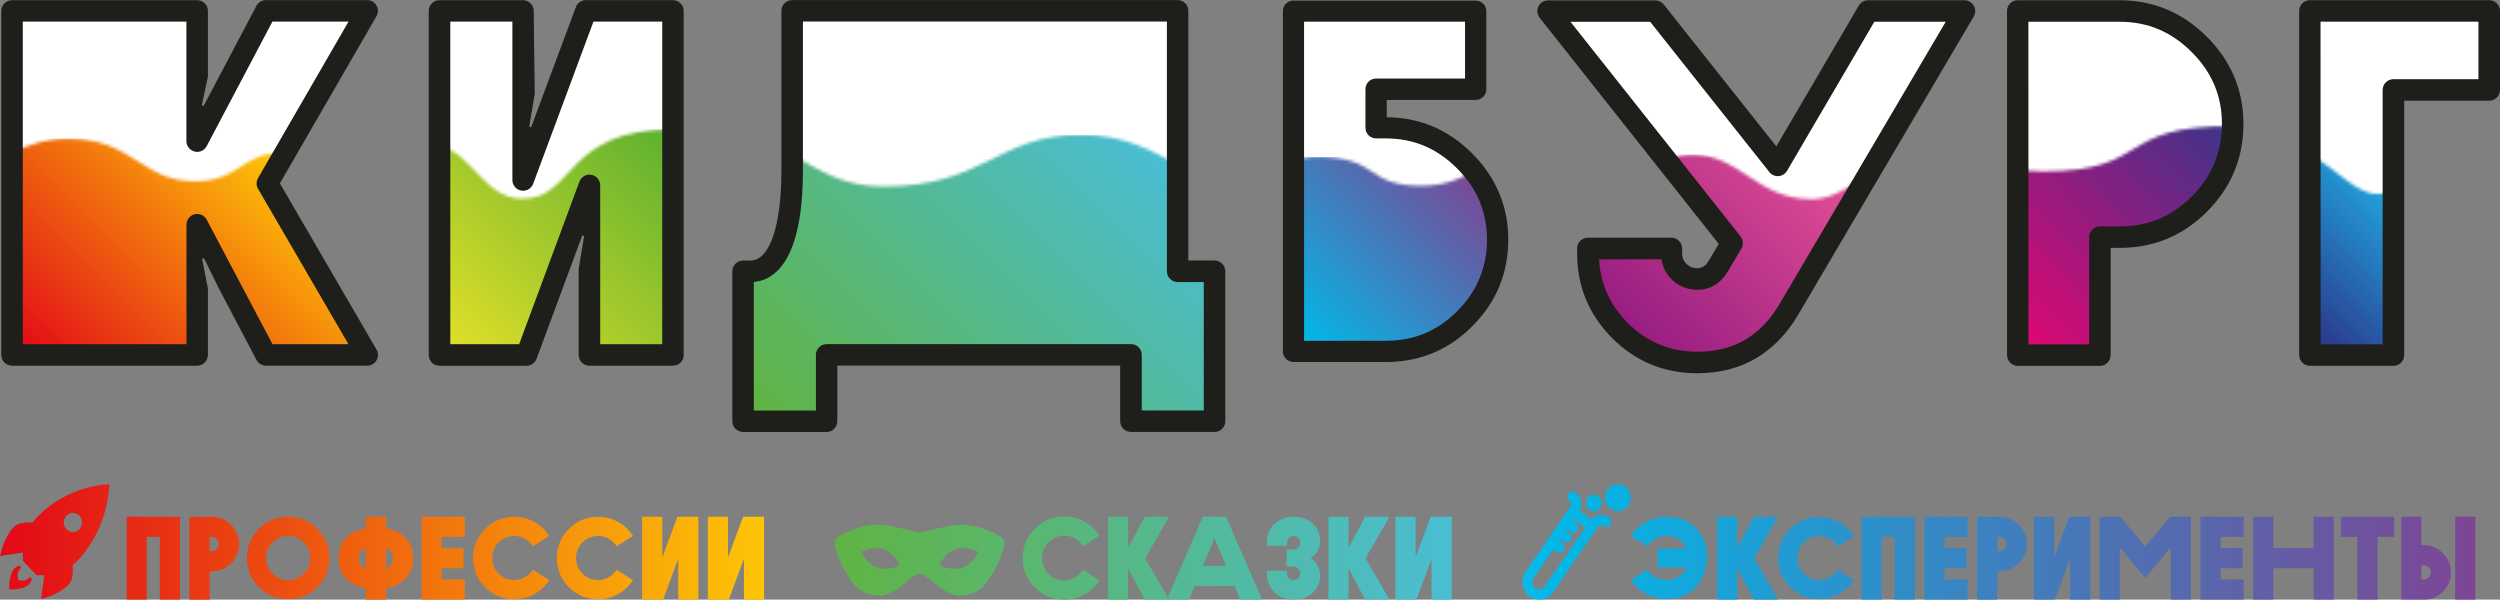
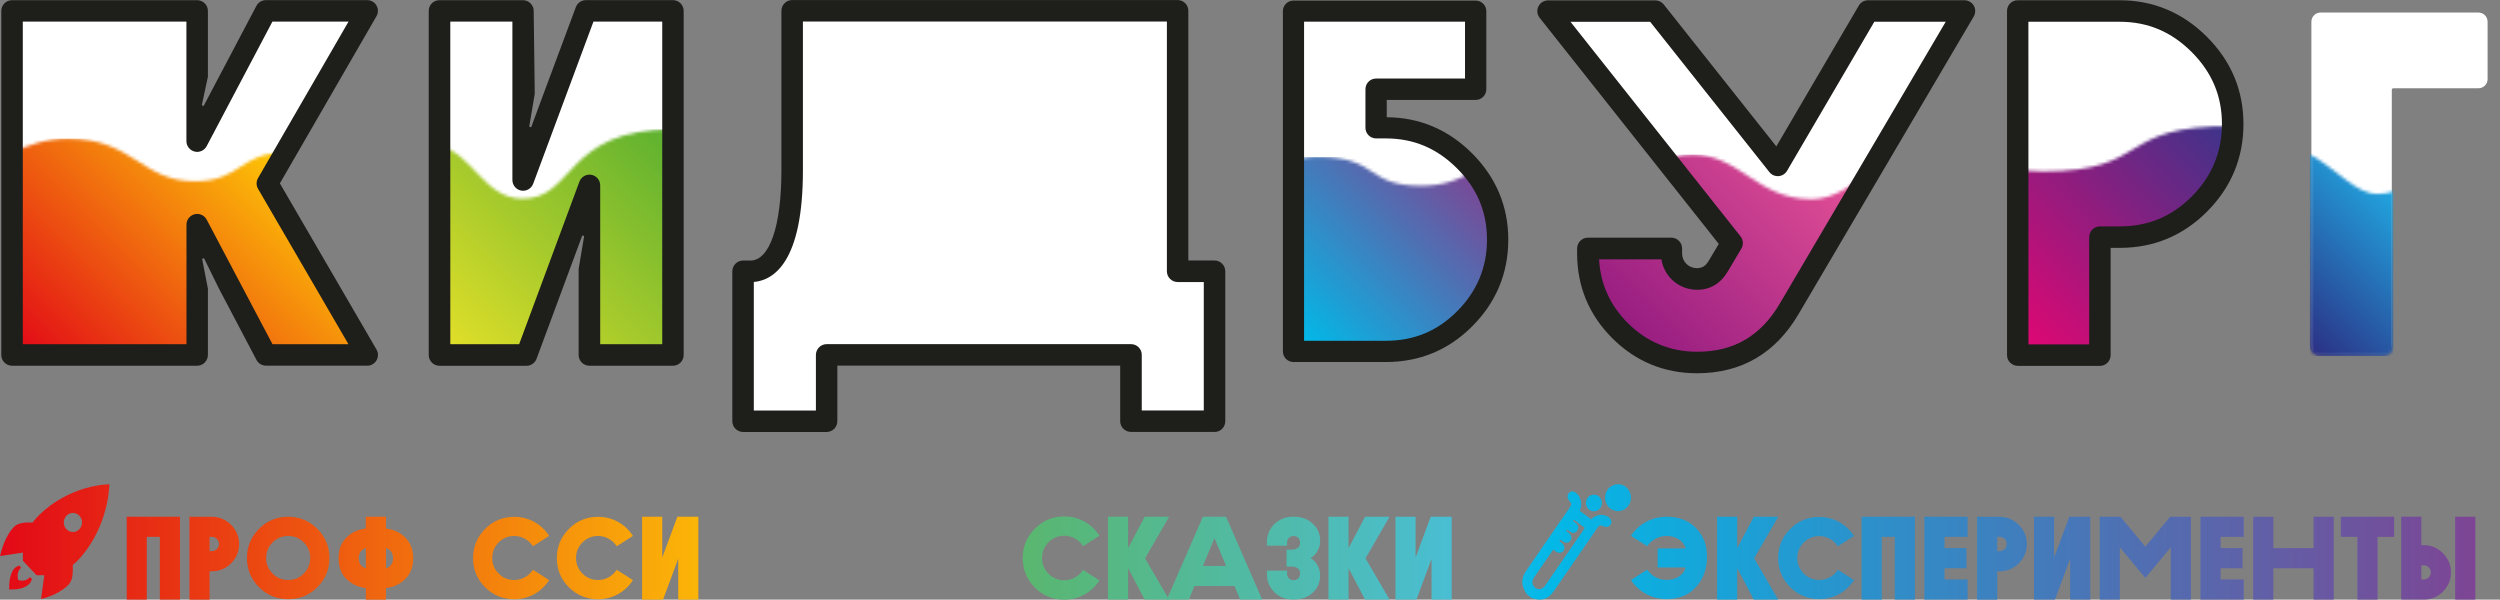
<svg xmlns="http://www.w3.org/2000/svg" width="813" height="195" viewBox="0 0 813 195" fill="none">
  <rect x="0" y="0" width="813" height="195" fill="#808080" stroke="none" />
  <g clip-path="url(#clip0_2003_86)">
    <path d="M632.683 4.098H609.47C608.414 4.098 607.442 4.669 606.893 5.577L578.506 54.036C578.421 54.184 578.273 54.269 578.083 54.29C577.893 54.29 577.745 54.227 577.64 54.1L538.881 5.239C538.311 4.521 537.466 4.119 536.558 4.119H510.641C509.501 4.119 508.466 4.774 507.959 5.809C507.452 6.844 507.6 8.07 508.297 8.957L563.593 78.731C563.72 78.9 563.741 79.132 563.636 79.322L559.158 86.843C557.426 89.779 554.976 91.258 551.85 91.258C547.393 91.258 543.802 88.216 543.127 83.864C542.894 82.407 541.648 81.35 540.191 81.35H519.914C519.09 81.35 518.308 81.688 517.759 82.28C517.189 82.871 516.893 83.674 516.935 84.498C517.4 93.243 520.822 100.869 527.116 107.164C533.917 113.945 542.218 117.389 551.829 117.389C564.84 117.389 574.471 111.77 581.273 100.214L635.197 8.619C635.746 7.689 635.746 6.549 635.197 5.619C634.668 4.69 633.676 4.119 632.62 4.119" fill="white" />
    <path d="M689.353 4.098H659.677C658.895 4.098 658.135 4.415 657.564 4.985C657.015 5.535 656.698 6.295 656.698 7.098V112.002C656.72 113.65 658.05 114.981 659.698 114.981H679.447C680.228 114.981 680.989 114.664 681.559 114.093C682.108 113.544 682.425 112.784 682.425 111.981V77.125C682.425 76.83 682.657 76.597 682.932 76.597H689.353C699.428 76.597 707.771 73.133 714.868 66.035C721.986 58.916 725.577 50.276 725.577 40.348C725.577 30.377 722.071 22.033 714.847 14.829C707.644 7.626 699.28 4.119 689.332 4.119" fill="white" />
    <path d="M808.966 7.056C808.966 5.408 807.635 4.077 805.987 4.077H754.64C752.993 4.077 751.662 5.429 751.662 7.077V111.981C751.683 112.762 752 113.523 752.549 114.093C753.098 114.643 753.859 114.959 754.661 114.959H774.833C776.48 114.959 777.811 113.629 777.811 111.981V29.236C777.811 28.941 778.022 28.708 778.318 28.708H805.987C806.769 28.708 807.529 28.391 808.1 27.821C808.649 27.272 808.966 26.511 808.966 25.709V7.056Z" fill="white" />
    <path d="M450.676 42.059H447.508C447.233 42.059 447.022 41.848 447.022 41.573V29.025C447.022 28.856 447.086 28.75 447.17 28.687C447.233 28.624 447.339 28.539 447.508 28.539H476.445C477.226 28.539 477.987 28.222 478.557 27.652C479.106 27.103 479.423 26.342 479.423 25.54V7.098C479.423 5.45 478.092 4.119 476.445 4.119H424.105C423.324 4.119 422.563 4.436 421.993 5.006C421.444 5.556 421.127 6.316 421.127 7.119V110.84C421.148 112.488 422.479 113.819 424.126 113.819H450.697C460.667 113.819 468.926 110.396 475.959 103.362C482.993 96.328 486.562 87.772 486.562 77.928C486.562 68.063 483.098 59.803 475.959 52.663C468.82 45.523 460.561 42.059 450.697 42.059" fill="white" />
    <path d="M86.515 59.909C86.43 59.74 86.43 59.55 86.515 59.381L115.917 8.513C116.445 7.584 116.445 6.464 115.917 5.535C115.388 4.605 114.396 4.035 113.34 4.035H88.585C87.487 4.035 86.473 4.647 85.945 5.619L64.569 46.115C64.464 46.326 64.253 46.389 64.105 46.389C64.062 46.389 64.02 46.389 63.978 46.389C63.746 46.326 63.577 46.115 63.577 45.882V7.034C63.577 5.387 62.246 4.056 60.599 4.056H7.414C6.632 4.056 5.872 4.373 5.302 4.943C4.752 5.492 4.436 6.253 4.436 7.056V111.96C4.457 112.741 4.774 113.502 5.323 114.072C5.872 114.621 6.632 114.938 7.435 114.938H60.641C62.288 114.938 63.619 113.586 63.619 111.939V73.07C63.619 72.837 63.767 72.626 63.999 72.563C64.041 72.563 64.084 72.563 64.126 72.563C64.274 72.563 64.485 72.626 64.591 72.837L85.987 113.333C86.494 114.305 87.508 114.917 88.627 114.917H113.361C114.417 114.917 115.41 114.347 115.938 113.417C116.466 112.488 116.466 111.347 115.938 110.439L86.536 59.909H86.515Z" fill="white" />
    <path d="M393.563 89.61C393.014 89.061 392.253 88.744 391.451 88.744H382.96C382.664 88.744 382.432 88.512 382.432 88.216V6.992C382.432 5.345 381.08 4.014 379.432 4.014H261.087C260.305 4.035 259.545 4.352 258.975 4.901C258.425 5.45 258.109 6.211 258.109 7.013V55.473C258.109 76.175 253.42 87.983 244.865 88.723C243.323 88.85 242.141 90.138 242.141 91.68V133.486C242.141 134.267 242.457 135.028 243.028 135.598C243.577 136.147 244.337 136.464 245.14 136.464H265.311C266.959 136.464 268.289 135.133 268.289 133.486V115.403C268.289 115.234 268.374 115.107 268.437 115.044C268.501 114.981 268.627 114.896 268.796 114.896H367.773C368.069 114.875 368.301 115.107 368.301 115.403V133.486C368.301 135.133 369.632 136.464 371.279 136.464H391.451C392.232 136.464 392.993 136.147 393.563 135.577C394.112 135.028 394.429 134.267 394.429 133.464V91.701C394.429 90.92 394.112 90.159 393.542 89.589" fill="white" />
    <path d="M215.316 4.056H192.948C191.702 4.056 190.582 4.838 190.16 5.999L170.559 58.705C170.474 58.937 170.263 59.043 170.073 59.043C169.735 58.98 169.545 58.768 169.545 58.515V7.034C169.545 6.253 169.228 5.492 168.658 4.922C168.109 4.373 167.348 4.056 166.546 4.056H146.374C144.727 4.056 143.396 5.387 143.396 7.034V111.939C143.417 113.586 144.748 114.917 146.395 114.917H168.763C170.01 114.917 171.129 114.136 171.551 112.974L191.152 60.099C191.237 59.867 191.469 59.761 191.638 59.761C191.976 59.803 192.166 60.036 192.166 60.289V111.939C192.166 112.72 192.483 113.481 193.053 114.051C193.603 114.6 194.363 114.917 195.166 114.917H215.337C216.984 114.917 218.315 113.586 218.315 111.939V7.034C218.294 5.387 216.963 4.056 215.316 4.056Z" fill="white" />
    <mask id="mask0_2003_86" style="mask-type:luminance" maskUnits="userSpaceOnUse" x="656" y="41" width="71" height="75">
      <path d="M726.084 41.087C687.874 40.58 699.935 55.747 664.408 55.747C661.176 55.747 658.515 55.473 656.192 55.05V112.065C656.192 113.988 657.733 115.53 659.656 115.53H679.468C681.39 115.53 682.932 113.988 682.932 112.065V77.168H689.353C699.428 77.168 708.046 73.661 715.248 66.457C722.282 59.423 725.936 50.868 726.105 41.108" fill="white" />
    </mask>
    <g mask="url(#mask0_2003_86)">
      <path d="M726.105 40.58H656.192V115.53H726.105V40.58Z" fill="url(#paint0_linear_2003_86)" />
    </g>
    <mask id="mask1_2003_86" style="mask-type:luminance" maskUnits="userSpaceOnUse" x="516" y="50" width="93" height="68">
      <path d="M588.876 64.746C571.472 64.746 565.748 50.276 550.456 50.276C546.886 50.276 544.098 50.952 541.711 51.966L563.192 79.09L558.714 86.61C557.109 89.335 554.87 90.772 551.85 90.772C546.041 90.772 544.267 86.589 543.739 83.653C543.443 82.047 542.113 80.865 540.486 80.865H519.386C517.717 80.865 516.365 82.216 516.365 83.885V84.625C516.365 90.73 519.892 100.7 526.757 107.566C533.622 114.431 542.091 117.959 551.85 117.959C564.945 117.959 574.873 112.213 581.737 100.531L608.013 55.916C602.014 60.268 596.522 64.789 588.855 64.789" fill="white" />
    </mask>
    <g mask="url(#mask1_2003_86)">
      <path d="M608.034 50.276H516.386V117.917H608.034V50.276Z" fill="url(#paint1_linear_2003_86)" />
    </g>
    <mask id="mask2_2003_86" style="mask-type:luminance" maskUnits="userSpaceOnUse" x="751" y="50" width="28" height="66">
      <path d="M773.164 63.056C766.236 63.056 760.914 55.853 751.176 50.128V112.572C751.176 114.368 752.634 115.825 754.429 115.825H775.107C776.903 115.825 778.36 114.368 778.36 112.572V62.233C776.839 62.761 775.128 63.056 773.164 63.056Z" fill="white" />
    </mask>
    <g mask="url(#mask2_2003_86)">
      <path d="M778.339 50.107H751.176V115.804H778.339V50.107Z" fill="url(#paint2_linear_2003_86)" />
    </g>
    <mask id="mask3_2003_86" style="mask-type:luminance" maskUnits="userSpaceOnUse" x="420" y="51" width="68" height="64">
      <path d="M461.955 60.416C444.002 60.416 448.374 51.037 428.773 51.037C425.288 51.037 422.732 51.523 420.641 52.241V110.988C420.641 112.762 422.077 114.22 423.873 114.22H450.676C460.625 114.22 469.158 110.735 476.276 103.637C483.394 96.518 487.027 87.836 487.027 77.886C487.027 69.394 484.387 61.958 479.191 55.536C474.882 58.177 469.876 60.437 461.976 60.437" fill="white" />
    </mask>
    <g mask="url(#mask3_2003_86)">
      <path d="M487.027 51.037H420.662V114.199H487.027V51.037Z" fill="url(#paint3_linear_2003_86)" />
    </g>
    <path d="M551.871 121.381C541.162 121.381 531.869 117.537 524.307 109.974C516.724 102.39 512.88 93.117 512.88 82.406V80.801C512.88 78.879 514.443 77.294 516.365 77.294H543.528C545.45 77.294 547.013 78.858 547.013 80.78V82.385C547.013 85.089 549.125 87.202 551.829 87.202C553.561 87.202 554.68 86.505 555.694 84.772L558.947 79.322L500.693 5.788C499.869 4.732 499.7 3.295 500.291 2.091C500.883 0.887 502.108 0.127 503.439 0.127H538.29C539.367 0.127 540.36 0.613 541.035 1.436L577.661 47.614L604.485 1.817C605.119 0.739 606.26 0.084 607.506 0.084H638.829C640.076 0.084 641.237 0.76 641.871 1.838C642.505 2.936 642.484 4.267 641.871 5.344L584.842 102.221C577.365 114.917 566.297 121.36 551.955 121.381M520.019 84.308C520.442 92.314 523.568 99.264 529.334 105.031C535.544 111.241 543.169 114.389 551.955 114.389C563.826 114.389 572.613 109.256 578.822 98.672L632.746 7.077H609.533L581.146 55.557C580.554 56.55 579.519 57.205 578.379 57.268C577.217 57.353 576.119 56.867 575.401 55.959L536.642 7.098H510.726L566.023 76.872C566.931 78.013 567.036 79.576 566.297 80.843L561.819 88.364C559.559 92.187 556.159 94.236 551.955 94.236C545.978 94.236 541.183 90.011 540.296 84.329H520.019V84.308Z" fill="#1E1E1B" />
    <path d="M682.932 118.973H656.192C654.27 118.973 652.685 117.41 652.685 115.487V3.591C652.664 1.669 654.227 0.084 656.149 0.084H689.311C700.231 0.084 709.778 4.077 717.677 11.956C725.577 19.857 729.569 29.384 729.569 40.327C729.569 51.375 725.577 60.965 717.677 68.866C709.883 76.661 700.357 80.611 689.311 80.611H686.375V115.487C686.375 117.41 684.812 118.973 682.89 118.994M659.656 112.002H679.404V77.125C679.404 75.203 680.967 73.619 682.89 73.619H689.311C698.562 73.619 706.208 70.45 712.735 63.923C719.261 57.395 722.577 49.452 722.577 40.348C722.577 31.201 719.346 23.554 712.735 16.921C706.102 10.309 698.456 7.077 689.311 7.077H659.634L659.656 111.981V112.002Z" fill="#1E1E1B" />
-     <path d="M778.36 118.952H751.198C749.275 118.952 747.691 117.389 747.691 115.466V3.57C747.67 1.648 749.233 0.063 751.155 0.063H809.494C811.416 0.063 813 1.605 813 3.549V29.236C813 31.159 811.437 32.743 809.515 32.743H781.845V115.466C781.845 117.389 780.282 118.973 778.339 118.973M754.662 111.981H774.833V29.257C774.833 27.335 776.396 25.772 778.318 25.751H805.988V7.056H754.64L754.662 111.96V111.981Z" fill="#1E1E1B" />
    <path d="M450.697 117.727H420.662C418.761 117.727 417.198 116.185 417.198 114.283V3.654C417.177 1.753 418.719 0.19 420.62 0.19H479.888C481.789 0.19 483.352 1.732 483.352 3.633V29.025C483.352 30.926 481.81 32.489 479.909 32.489H450.972V38.13C461.66 38.193 470.995 42.143 478.726 49.875C486.52 57.67 490.491 67.112 490.491 77.928C490.491 88.85 486.541 98.334 478.747 106.129C471.059 113.84 461.617 117.727 450.697 117.727ZM424.126 110.819H450.697C459.843 110.819 467.405 107.671 473.847 101.228C480.31 94.764 483.584 86.927 483.563 77.907C483.563 68.866 480.374 61.303 473.826 54.755C467.278 48.206 459.695 45.016 450.676 45.016H447.508C445.607 45.016 444.044 43.474 444.044 41.552V29.004C444.044 27.103 445.586 25.539 447.487 25.539H476.424V7.056H424.084V110.777L424.126 110.819Z" fill="#1E1E1B" />
    <mask id="mask4_2003_86" style="mask-type:luminance" maskUnits="userSpaceOnUse" x="142" y="42" width="77" height="74">
      <path d="M169.967 64.62C157.548 64.62 153.999 50.319 142.91 47.277V112.108C142.91 113.924 144.368 115.382 146.184 115.382H168.911C170.284 115.382 171.509 114.537 171.995 113.248L191.659 60.247V112.108C191.659 113.924 193.117 115.382 194.933 115.382H215.548C217.365 115.382 218.822 113.903 218.822 112.108V42.038C183.527 42.038 186.907 64.62 169.967 64.62Z" fill="white" />
    </mask>
    <g mask="url(#mask4_2003_86)">
      <path d="M218.822 42.038H142.91V115.382H218.822V42.038Z" fill="url(#paint4_linear_2003_86)" />
    </g>
    <mask id="mask5_2003_86" style="mask-type:luminance" maskUnits="userSpaceOnUse" x="3" y="45" width="115" height="71">
      <path d="M92.725 49.642C78.066 49.537 78.383 58.958 63.365 58.958C45.898 58.958 43.384 45.08 22.093 45.08C15.313 45.08 9.082 47.108 3.929 49.685V112.34C3.929 114.03 5.302 115.382 6.97 115.382H61.063C62.753 115.382 64.105 114.009 64.105 112.34V73.027L85.628 113.755C86.156 114.748 87.191 115.382 88.331 115.382H114.121C116.466 115.382 117.944 112.826 116.761 110.798L86.98 59.592L92.746 49.621L92.725 49.642Z" fill="white" />
    </mask>
    <g mask="url(#mask5_2003_86)">
      <path d="M117.944 45.059H3.929V115.382H117.944V45.059Z" fill="url(#paint5_linear_2003_86)" />
    </g>
    <mask id="mask6_2003_86" style="mask-type:luminance" maskUnits="userSpaceOnUse" x="241" y="43" width="154" height="94">
      <path d="M382.96 53.572C374.743 49.283 366.337 43.854 351.53 43.854C324.199 43.854 320.334 60.648 287.214 60.648C274.056 60.648 266.663 55.346 257.623 50.382V55.431C257.623 78.287 251.878 88.195 244.042 88.195H241.634V133.929C241.634 135.598 242.985 136.95 244.654 136.95H265.797C267.466 136.95 268.817 135.598 268.817 133.929V115.361H367.794V133.929C367.794 135.598 369.146 136.95 370.815 136.95H391.958C393.626 136.95 394.978 135.598 394.978 133.929V91.215C394.978 89.547 393.626 88.195 391.958 88.195H382.981V53.55L382.96 53.572Z" fill="white" />
    </mask>
    <g mask="url(#mask6_2003_86)">
-       <path d="M394.957 43.854H241.634V136.95H394.957V43.854Z" fill="url(#paint6_linear_2003_86)" />
-     </g>
+       </g>
    <path d="M119.423 118.91H86.494C85.205 118.91 84.001 118.191 83.41 117.051L71.054 93.56L66.344 83.97L65.731 84.202L67.611 93.856V115.424C67.611 117.346 66.048 118.931 64.126 118.931H3.929C2.007 118.931 0.422 117.389 0.422 115.445V3.549C0.422 1.627 1.985 0.063 3.908 0.063H64.105C66.027 0.063 67.611 1.605 67.611 3.549V24.948L65.626 34.222L66.217 34.475L69.005 29.173L83.389 1.901C84.001 0.76 85.184 0.042 86.473 0.042H119.402C120.648 0.042 121.81 0.697 122.422 1.774C123.056 2.852 123.056 4.183 122.422 5.281L91.014 59.634L122.443 113.671C123.077 114.748 123.077 116.079 122.443 117.177C121.81 118.255 120.669 118.931 119.402 118.931M88.585 111.939H113.319L83.917 61.409C83.283 60.331 83.283 58.98 83.917 57.902L113.34 7.034H88.585L67.21 47.53C66.449 48.945 64.844 49.685 63.281 49.283C61.718 48.903 60.62 47.488 60.62 45.882V7.034H7.414V111.939H60.641V73.07C60.641 71.464 61.718 70.07 63.281 69.668C64.844 69.288 66.47 70.007 67.21 71.422L88.606 111.917L88.585 111.939Z" fill="#1E1E1B" />
    <path d="M394.957 140.457H367.794C365.872 140.457 364.288 138.893 364.288 136.971V118.888H272.302V136.971C272.302 138.893 270.739 140.478 268.817 140.478H241.655C239.733 140.478 238.149 138.914 238.149 136.992V88.237C238.149 86.315 239.712 84.73 241.634 84.73H244.042C250.272 84.73 254.117 73.513 254.117 55.452V3.528C254.117 1.584 255.68 0.021 257.602 0.021H382.939C384.861 -3.88399e-05 386.445 1.563 386.445 3.486V84.709H394.957C396.879 84.709 398.442 86.272 398.463 88.216V136.971C398.463 138.893 396.9 140.478 394.978 140.478M371.3 133.486H391.472V91.722H382.981C381.059 91.722 379.475 90.159 379.475 88.237V6.992L261.108 7.013V55.473C261.108 85.279 251.582 91.131 245.14 91.701V133.507H265.332V115.424C265.332 113.502 266.895 111.917 268.817 111.917H367.794C369.716 111.896 371.3 113.46 371.3 115.403V133.486Z" fill="#1E1E1B" />
    <path d="M218.843 118.931H191.681C189.758 118.931 188.174 117.368 188.174 115.445V87.455L189.97 76.745L189.357 76.576L174.487 116.67C173.98 118.044 172.671 118.952 171.213 118.952H142.931C141.009 118.952 139.425 117.389 139.425 115.466V3.549C139.404 1.627 140.967 0.063 142.889 0.063H170.052C171.974 0.063 173.558 1.627 173.558 3.549L173.896 30.504L172.101 41.214L172.734 41.383L176.452 31.349L187.266 2.324C187.773 0.951 189.083 0.042 190.54 0.042H218.822C220.744 0.042 222.328 1.605 222.328 3.528V115.424C222.349 117.346 220.786 118.931 218.864 118.931M195.187 111.939H215.358V7.034H192.99L173.389 59.761C172.798 61.346 171.15 62.275 169.503 61.979C167.834 61.683 166.63 60.226 166.63 58.536V7.034H146.438V111.939H168.827L188.428 59.064C189.019 57.48 190.667 56.55 192.314 56.846C193.983 57.142 195.187 58.599 195.187 60.289V111.939Z" fill="#1E1E1B" />
    <path d="M47.756 195H41.209V168.045H58.529V195H51.981V174.594H47.735V195H47.756Z" fill="url(#paint7_linear_2003_86)" />
    <path d="M68.16 185.769V195.021H61.612V168.066H68.921C71.35 168.066 73.419 168.954 75.151 170.686C76.883 172.418 77.771 174.509 77.771 176.917C77.771 179.326 76.883 181.459 75.151 183.191C73.419 184.924 71.328 185.769 68.921 185.769H68.16ZM68.16 174.594V179.22H68.921C70.188 179.22 71.223 178.185 71.223 176.896C71.223 175.608 70.188 174.594 68.921 174.594H68.16Z" fill="url(#paint8_linear_2003_86)" />
    <path d="M80.305 181.459C80.305 177.741 81.636 174.594 84.234 171.974C86.832 169.355 90 168.045 93.718 168.045C97.435 168.045 100.582 169.376 103.201 171.974C105.799 174.573 107.13 177.741 107.13 181.459C107.13 185.177 105.799 188.367 103.201 190.965C100.603 193.585 97.435 194.852 93.718 194.852C90 194.852 86.853 193.564 84.234 190.965C81.636 188.367 80.305 185.156 80.305 181.459ZM86.557 181.459C86.557 183.445 87.254 185.135 88.648 186.529C90.042 187.923 91.732 188.62 93.718 188.62C95.703 188.62 97.393 187.923 98.787 186.529C100.181 185.135 100.878 183.445 100.878 181.459C100.878 179.474 100.181 177.784 98.787 176.389C97.393 174.995 95.703 174.298 93.718 174.298C91.732 174.298 90.042 174.995 88.648 176.389C87.254 177.784 86.557 179.474 86.557 181.459Z" fill="url(#paint9_linear_2003_86)" />
    <path d="M118.979 168.045H125.527V171.869C128.104 172.186 130.216 173.178 131.885 174.911C133.553 176.601 134.377 178.798 134.377 181.544C134.377 184.29 133.574 186.466 131.906 188.198C130.258 189.888 128.125 190.902 125.506 191.24V195.021H118.958V191.24C116.339 190.902 114.227 189.888 112.558 188.198C110.911 186.508 110.087 184.269 110.087 181.544C110.087 178.819 110.89 176.622 112.558 174.911C114.227 173.178 116.339 172.186 118.958 171.869V168.045H118.979ZM118.979 178.248C117.585 178.523 116.656 179.875 116.656 181.523C116.656 183.17 117.585 184.522 118.979 184.797V178.248ZM125.527 184.797C126.879 184.522 127.829 183.17 127.829 181.523C127.829 179.875 126.858 178.523 125.527 178.248V184.797Z" fill="url(#paint10_linear_2003_86)" />
-     <path d="M151.148 168.045V174.594H143.628V178.248H150.746V184.797H143.628V188.451H151.148V195H137.081V168.045H151.148Z" fill="url(#paint11_linear_2003_86)" />
    <path d="M173.305 177.636C171.974 175.587 169.735 174.298 167.243 174.298C165.257 174.298 163.567 174.995 162.173 176.389C160.779 177.784 160.082 179.474 160.082 181.459C160.082 183.445 160.779 185.135 162.173 186.529C163.567 187.923 165.257 188.62 167.243 188.62C169.735 188.62 171.974 187.332 173.305 185.283L178.585 188.663C176.114 192.486 171.974 194.873 167.243 194.873C163.525 194.873 160.378 193.585 157.759 190.986C155.14 188.388 153.83 185.177 153.83 181.48C153.83 177.784 155.161 174.615 157.759 171.995C160.357 169.376 163.525 168.066 167.243 168.066C171.974 168.066 176.135 170.453 178.585 174.277L173.305 177.657V177.636Z" fill="url(#paint12_linear_2003_86)" />
    <path d="M200.552 177.636C199.221 175.587 196.982 174.298 194.49 174.298C192.504 174.298 190.815 174.995 189.42 176.389C188.026 177.784 187.329 179.474 187.329 181.459C187.329 183.445 188.026 185.135 189.42 186.529C190.815 187.923 192.504 188.62 194.49 188.62C196.982 188.62 199.221 187.332 200.552 185.283L205.832 188.663C203.361 192.486 199.221 194.873 194.49 194.873C190.772 194.873 187.625 193.585 185.006 190.986C182.387 188.388 181.077 185.177 181.077 181.48C181.077 177.784 182.408 174.615 185.006 171.995C187.604 169.376 190.772 168.066 194.49 168.066C199.221 168.066 203.382 170.453 205.832 174.277L200.552 177.657V177.636Z" fill="url(#paint13_linear_2003_86)" />
    <path d="M227.102 195H220.554V181.713L215.633 195H208.81V168.045H215.358V181.29L220.279 168.045H227.102V195Z" fill="url(#paint14_linear_2003_86)" />
-     <path d="M248.477 195H241.929V181.713L237.008 195H230.186V168.045H236.733V181.29L241.655 168.045H248.477V195Z" fill="url(#paint15_linear_2003_86)" />
    <path d="M352.206 177.593C350.876 175.523 348.616 174.214 346.102 174.214C344.096 174.214 342.406 174.932 340.991 176.326C339.576 177.741 338.878 179.452 338.878 181.459C338.878 183.466 339.576 185.177 340.991 186.592C342.406 188.008 344.096 188.705 346.102 188.705C348.616 188.705 350.876 187.395 352.206 185.325L357.529 188.747C355.058 192.613 350.876 195.021 346.102 195.021C342.364 195.021 339.174 193.711 336.555 191.092C333.915 188.451 332.584 185.219 332.584 181.48C332.584 177.741 333.915 174.53 336.555 171.911C339.174 169.27 342.364 167.94 346.102 167.94C350.876 167.94 355.058 170.348 357.529 174.214L352.206 177.636V177.593Z" fill="url(#paint16_linear_2003_86)" />
    <path d="M372.251 168.045H380.193L372.378 181.565L380.193 195H372.251L366.865 184.797V195H360.317V168.045H366.865V178.248L372.251 168.045Z" fill="url(#paint17_linear_2003_86)" />
-     <path d="M386.593 195H379.432L391.176 168.045H398.717L410.46 195H403.3L401.462 190.564H388.451L386.614 195H386.593ZM394.957 175.016L391.176 184.036H398.717L394.936 175.016H394.957Z" fill="url(#paint18_linear_2003_86)" />
+     <path d="M386.593 195H379.432L391.176 168.045H398.717L410.46 195H403.3L401.462 190.564H388.451L386.614 195H386.593ZL391.176 184.036H398.717L394.936 175.016H394.957Z" fill="url(#paint18_linear_2003_86)" />
    <path d="M418.381 184.29V178.755H419.881C421.803 178.755 422.774 178.016 422.774 176.537C422.774 175.058 421.887 174.319 420.662 174.319C419.437 174.319 418.55 175.291 418.55 176.347V177.446H412.002V176.347C412.002 174.023 412.805 172.017 414.431 170.432C416.058 168.848 418.128 168.024 420.662 168.024C423.197 168.024 425.33 168.763 426.893 170.284C428.519 171.763 429.322 173.643 429.322 175.967C429.322 178.079 428.055 180.593 426.154 181.501C427.125 181.987 427.844 182.748 428.435 183.825C429.005 184.902 429.322 185.959 429.322 187.036C429.322 189.36 428.519 191.24 426.893 192.761C425.309 194.24 423.239 194.979 420.662 194.979C418.085 194.979 416.037 194.176 414.431 192.571C412.805 190.986 412.002 189.001 412.002 186.656V185.557H418.55V186.656C418.55 187.733 419.479 188.684 420.662 188.684C421.845 188.684 422.774 187.902 422.774 186.466C422.774 185.029 421.803 184.248 419.881 184.248H418.381V184.29Z" fill="url(#paint19_linear_2003_86)" />
    <path d="M443.938 168.045H451.88L444.065 181.565L451.88 195H443.938L438.552 184.797V195H432.005V168.045H438.552V178.248L443.938 168.045Z" fill="url(#paint20_linear_2003_86)" />
    <path d="M472.094 195H465.546V181.713L460.625 195H453.802V168.045H460.35V181.29L465.271 168.045H472.094V195Z" fill="url(#paint21_linear_2003_86)" />
    <path d="M539.071 184.565V178.333H548.175C547.435 175.692 544.901 174.298 541.923 174.298C539.388 174.298 536.959 175.629 535.67 177.636L530.39 174.256C532.777 170.474 537.191 168.045 541.923 168.045C545.936 168.045 549.167 169.249 551.554 171.721C553.941 174.192 555.145 177.298 555.145 181.079C555.145 184.86 553.941 188.346 551.512 190.944C549.125 193.564 545.936 194.831 541.923 194.831C537.191 194.831 532.777 192.402 530.39 188.62L535.67 185.24C536.959 187.268 539.388 188.578 541.923 188.578C544.901 188.578 547.435 187.184 548.175 184.543H539.071V184.565Z" fill="url(#paint22_linear_2003_86)" />
    <path d="M570.331 168.045H578.273L570.458 181.565L578.273 195H570.331L564.945 184.797V195H558.398V168.045H564.945V178.248L570.331 168.045Z" fill="url(#paint23_linear_2003_86)" />
    <path d="M597.663 177.678C596.353 175.629 594.115 174.34 591.622 174.34C589.637 174.34 587.968 175.037 586.574 176.432C585.18 177.826 584.483 179.516 584.483 181.48C584.483 183.445 585.18 185.135 586.574 186.529C587.968 187.923 589.658 188.62 591.622 188.62C594.115 188.62 596.353 187.332 597.663 185.283L602.943 188.642C600.493 192.444 596.354 194.831 591.622 194.831C587.926 194.831 584.779 193.542 582.181 190.944C579.583 188.346 578.252 185.156 578.252 181.459C578.252 177.762 579.562 174.615 582.181 172.017C584.779 169.418 587.926 168.109 591.622 168.109C596.354 168.109 600.472 170.496 602.943 174.298L597.663 177.657V177.678Z" fill="url(#paint24_linear_2003_86)" />
    <path d="M611.941 195H605.394V168.045H622.735V195H616.187V174.594H611.941V195Z" fill="url(#paint25_linear_2003_86)" />
    <path d="M639.864 168.045V174.594H632.345V178.248H639.484V184.797H632.345V188.451H639.864V195H625.797V168.045H639.864Z" fill="url(#paint26_linear_2003_86)" />
    <path d="M649.496 185.769V195.021H642.948V168.066H650.277C652.706 168.066 654.776 168.954 656.508 170.686C658.24 172.418 659.128 174.509 659.128 176.917C659.128 179.326 658.24 181.459 656.508 183.191C654.776 184.924 652.685 185.769 650.277 185.769H649.496ZM649.496 174.594V179.22H650.277C651.545 179.22 652.58 178.185 652.58 176.896C652.58 175.608 651.545 174.594 650.277 174.594H649.496Z" fill="url(#paint27_linear_2003_86)" />
    <path d="M679.764 195H673.216V181.713L668.273 195H661.451V168.045H667.999V181.29L672.941 168.045H679.764V195Z" fill="url(#paint28_linear_2003_86)" />
    <path d="M689.374 195H682.826V168.045H689.564L697.654 177.784L705.743 168.045H712.481V195H705.934V177.974L697.654 187.944L689.374 177.995V194.979V195Z" fill="url(#paint29_linear_2003_86)" />
    <path d="M729.653 168.045V174.594H722.134V178.248H729.273V184.797H722.134V188.451H729.653V195H715.586V168.045H729.653Z" fill="url(#paint30_linear_2003_86)" />
    <path d="M758.928 195H752.38V184.797H739.285V195H732.737V168.045H739.285V178.248H752.38V168.045H758.928V195Z" fill="url(#paint31_linear_2003_86)" />
    <path d="M761.23 174.594V168.045H778.571V174.594H773.185V195H766.638V174.594H761.23Z" fill="url(#paint32_linear_2003_86)" />
    <path d="M794.434 179.896C796.166 181.628 797.053 183.72 797.053 186.128C797.053 188.536 796.166 190.669 794.434 192.402C792.702 194.134 790.611 194.979 788.203 194.979H780.874V168.024H787.421V177.277H788.203C790.632 177.277 792.702 178.164 794.434 179.896ZM788.203 188.451C789.47 188.451 790.505 187.416 790.505 186.128C790.505 184.839 789.47 183.825 788.203 183.825H787.421V188.451H788.203ZM804.974 195H798.426V168.045H804.974V195Z" fill="url(#paint33_linear_2003_86)" />
    <path d="M13.349 194.852C13.708 192.233 14.046 189.655 14.405 187.057C13.919 187.057 13.434 187.057 12.969 187.057C12.61 187.057 12.208 187.163 11.913 187.015C11.596 186.867 11.364 186.508 11.11 186.233C9.948 185.008 8.766 183.762 7.604 182.537C7.477 182.41 7.435 182.283 7.435 182.114C7.435 181.396 7.435 180.699 7.435 179.98V179.706C4.964 180.086 2.513 180.445 0.021 180.825C0.148 180.297 0.275 179.79 0.401 179.304C0.972 177.277 1.753 175.354 2.83 173.58C3.316 172.777 3.886 172.017 4.541 171.341C5.238 170.622 6.125 170.305 7.055 170.115C8.132 169.883 9.23 169.862 10.35 169.946C10.54 169.946 10.645 169.904 10.772 169.735C11.342 168.89 12.039 168.172 12.758 167.475C15.018 165.257 17.51 163.398 20.256 161.898C22.622 160.588 25.093 159.574 27.648 158.814C29.169 158.37 30.732 158.011 32.295 157.779C33.309 157.631 34.323 157.567 35.337 157.483C35.4 157.483 35.464 157.483 35.569 157.483C35.548 157.99 35.527 158.476 35.485 158.962C35.337 160.736 35.062 162.511 34.661 164.243C34.133 166.609 33.394 168.911 32.464 171.129C31.366 173.749 30.014 176.199 28.388 178.481C27.332 179.959 26.191 181.375 24.903 182.642C24.586 182.959 24.227 183.255 23.868 183.529C23.72 183.635 23.699 183.762 23.678 183.931C23.678 184.86 23.678 185.811 23.614 186.719C23.509 187.881 23.234 189.001 22.474 189.909C21.882 190.606 21.185 191.176 20.446 191.683C18.714 192.909 16.813 193.754 14.828 194.387C14.342 194.535 13.856 194.662 13.349 194.81V194.852ZM23.72 173.009C25.367 173.009 26.677 171.615 26.677 169.883C26.677 168.172 25.325 166.799 23.699 166.799C22.072 166.799 20.763 168.193 20.742 169.904C20.742 171.615 22.072 173.009 23.72 173.009Z" fill="url(#paint34_linear_2003_86)" />
    <path d="M6.886 184.607C5.682 185.663 5.576 187.036 5.872 188.494C5.872 188.557 5.956 188.641 6.02 188.663C7.203 188.937 8.322 188.916 9.315 188.05C9.463 187.923 9.632 187.818 9.779 187.712C9.758 187.67 9.737 187.628 9.716 187.585C9.927 187.797 10.139 188.008 10.329 188.24C10.371 188.282 10.329 188.409 10.329 188.494C10.054 189.444 9.463 190.099 8.66 190.585C7.604 191.24 6.442 191.493 5.238 191.62C4.52 191.683 3.781 191.705 2.999 191.726C2.999 191.282 2.999 190.881 2.999 190.5C3.02 189.339 3.168 188.198 3.506 187.078C3.802 186.107 4.203 185.198 4.985 184.564C5.323 184.29 5.724 184.142 6.083 183.952C6.146 183.931 6.252 183.952 6.294 183.973C6.506 184.163 6.696 184.374 6.886 184.586V184.607Z" fill="url(#paint35_linear_2003_86)" />
-     <path d="M326.67 177.129C326.29 178.417 325.973 179.706 325.508 180.952C324.368 183.994 322.763 186.804 320.862 189.444C318.792 192.338 315.813 193.458 312.371 193.69C310.385 193.817 308.695 192.972 307.132 192C305.59 191.05 304.239 189.803 302.76 188.705C301.852 188.029 300.923 187.395 299.972 186.783C299.36 186.381 298.747 186.445 298.113 186.783C296.698 187.522 295.494 188.536 294.333 189.613C292.537 191.282 290.446 192.486 288.165 193.373C286.792 193.902 285.377 193.733 283.962 193.5C280.667 192.972 278.259 191.198 276.485 188.388C274.372 185.05 272.493 181.607 271.605 177.72C271.225 176.051 271.521 175.206 273 174.34C275.999 172.608 279.188 171.319 282.652 170.813C285.335 170.432 287.996 170.665 290.615 171.256C292.896 171.763 295.156 172.312 297.416 172.883C298.515 173.157 299.571 173.157 300.648 172.883C303.161 172.249 305.696 171.657 308.252 171.108C313.575 169.968 318.58 170.981 323.375 173.411C323.924 173.685 324.452 173.981 324.98 174.277C325.762 174.699 326.374 175.27 326.649 176.157V177.129H326.67ZM280.012 179.474C282.694 184.881 287.341 186.381 292.685 183.762C289.855 178.1 285.123 176.981 280.012 179.474ZM318.137 179.474C313.004 176.96 308.273 178.122 305.464 183.762C310.808 186.381 315.475 184.881 318.137 179.474Z" fill="url(#paint36_linear_2003_86)" />
    <path d="M523.124 168.172C521.265 166.968 519.111 167.2 517.463 168.869C516.619 168.214 515.753 167.58 514.887 166.947L513.746 166.102C514.844 163.715 513.936 161.328 512.394 160.187C511.613 159.617 510.726 159.701 510.155 160.398C509.585 161.095 509.627 162.004 510.24 162.722C511.127 163.736 511.148 164.074 510.388 165.172L496.194 185.79C495.053 187.459 494.758 189.191 495.349 190.986C495.539 191.557 495.835 192.085 496.109 192.571C496.215 192.782 496.342 192.972 496.447 193.183L498.01 194.43L498.348 194.62L498.496 194.578C499.299 194.852 500.059 195 500.756 195C502.53 195 504.009 194.113 505.255 192.296L519.386 171.784C520.083 170.77 520.463 170.665 521.561 171.172C522.427 171.573 523.378 171.32 523.8 170.538C524.244 169.693 523.969 168.742 523.124 168.172ZM498.813 187.881C500.397 185.536 502.023 183.191 503.629 180.868L505.107 178.734C505.382 178.945 505.656 179.157 505.952 179.347C506.881 180.002 507.874 179.896 508.444 179.093C509.015 178.291 508.782 177.256 507.895 176.558C507.642 176.347 507.367 176.157 507.093 175.946L507.409 175.481C507.684 175.692 507.959 175.882 508.233 176.073C509.141 176.727 510.176 176.601 510.726 175.798C511.275 174.995 511.042 173.96 510.134 173.263C509.881 173.052 509.606 172.862 509.332 172.671L509.648 172.207C510.007 172.481 510.345 172.735 510.704 172.988C511.444 173.495 512.331 173.347 512.88 172.608C513.408 171.911 513.366 171.024 512.753 170.39C512.563 170.2 512.352 170.01 512.12 169.862C511.93 169.714 511.739 169.566 511.549 169.439L511.845 169.017L515.394 171.679C511.085 177.953 506.776 184.227 502.446 190.479C501.939 191.198 501.242 191.599 500.503 191.599H500.439C499.742 191.578 499.109 191.177 498.707 190.522C498.179 189.656 498.221 188.789 498.792 187.923L498.813 187.881Z" fill="url(#paint37_linear_2003_86)" />
    <path d="M530.348 161.18C530.179 160.018 529.566 158.983 528.658 158.286C526.82 156.891 524.117 157.335 522.765 159.236C521.434 161.116 521.815 163.926 523.631 165.341C524.37 165.912 525.257 166.228 526.166 166.228C526.377 166.228 526.567 166.228 526.778 166.186C527.898 166.017 528.89 165.405 529.566 164.454C530.242 163.503 530.517 162.342 530.348 161.159V161.18Z" fill="url(#paint38_linear_2003_86)" />
    <path d="M518.308 166.292C519.09 166.292 519.871 165.933 520.399 165.215C520.822 164.623 521.012 163.905 520.927 163.187C520.822 162.447 520.463 161.813 519.892 161.37C519.364 160.947 518.646 160.8 517.949 160.884C517.252 160.99 516.619 161.37 516.238 161.94C515.394 163.102 515.647 164.834 516.766 165.743C517.231 166.123 517.78 166.292 518.329 166.292H518.308Z" fill="url(#paint39_linear_2003_86)" />
  </g>
  <defs>
    <linearGradient id="paint0_linear_2003_86" x1="655.748" y1="113.206" x2="726.937" y2="42.532" gradientUnits="userSpaceOnUse">
      <stop stop-color="#E30672" />
      <stop offset="1" stop-color="#3C348B" />
    </linearGradient>
    <linearGradient id="paint1_linear_2003_86" x1="532.777" y1="113.523" x2="599.234" y2="47.074" gradientUnits="userSpaceOnUse">
      <stop stop-color="#951C80" />
      <stop offset="1" stop-color="#E75297" />
    </linearGradient>
    <linearGradient id="paint2_linear_2003_86" x1="742.495" y1="105.242" x2="781.914" y2="65.808" gradientUnits="userSpaceOnUse">
      <stop stop-color="#2B3185" />
      <stop offset="1" stop-color="#21A5DF" />
    </linearGradient>
    <linearGradient id="paint3_linear_2003_86" x1="422.394" y1="114.051" x2="480.064" y2="56.41" gradientUnits="userSpaceOnUse">
      <stop stop-color="#10BAE9" />
      <stop offset="0.04" stop-color="#02B8E7" />
      <stop offset="1" stop-color="#7D4594" />
    </linearGradient>
    <linearGradient id="paint4_linear_2003_86" x1="144.515" y1="115.065" x2="218.198" y2="41.392" gradientUnits="userSpaceOnUse">
      <stop stop-color="#E4E028" />
      <stop offset="1" stop-color="#5BB030" />
    </linearGradient>
    <linearGradient id="paint5_linear_2003_86" x1="15.863" y1="125.606" x2="91.721" y2="49.23" gradientUnits="userSpaceOnUse">
      <stop stop-color="#E20717" />
      <stop offset="1" stop-color="#FEC906" />
    </linearGradient>
    <linearGradient id="paint6_linear_2003_86" x1="257.559" y1="151.146" x2="369.054" y2="39.665" gradientUnits="userSpaceOnUse">
      <stop stop-color="#61B33F" />
      <stop offset="1" stop-color="#49BED5" />
    </linearGradient>
    <linearGradient id="paint7_linear_2003_86" x1="-2.535" y1="181.523" x2="253.842" y2="181.523" gradientUnits="userSpaceOnUse">
      <stop stop-color="#E20717" />
      <stop offset="1" stop-color="#FEC906" />
    </linearGradient>
    <linearGradient id="paint8_linear_2003_86" x1="-2.535" y1="181.523" x2="253.842" y2="181.523" gradientUnits="userSpaceOnUse">
      <stop stop-color="#E20717" />
      <stop offset="1" stop-color="#FEC906" />
    </linearGradient>
    <linearGradient id="paint9_linear_2003_86" x1="-2.535" y1="181.459" x2="253.842" y2="181.459" gradientUnits="userSpaceOnUse">
      <stop stop-color="#E20717" />
      <stop offset="1" stop-color="#FEC906" />
    </linearGradient>
    <linearGradient id="paint10_linear_2003_86" x1="-2.535" y1="181.523" x2="253.842" y2="181.523" gradientUnits="userSpaceOnUse">
      <stop stop-color="#E20717" />
      <stop offset="1" stop-color="#FEC906" />
    </linearGradient>
    <linearGradient id="paint11_linear_2003_86" x1="-2.535" y1="181.523" x2="253.842" y2="181.523" gradientUnits="userSpaceOnUse">
      <stop stop-color="#E20717" />
      <stop offset="1" stop-color="#FEC906" />
    </linearGradient>
    <linearGradient id="paint12_linear_2003_86" x1="-2.535" y1="181.438" x2="253.842" y2="181.438" gradientUnits="userSpaceOnUse">
      <stop stop-color="#E20717" />
      <stop offset="1" stop-color="#FEC906" />
    </linearGradient>
    <linearGradient id="paint13_linear_2003_86" x1="-2.535" y1="181.438" x2="253.842" y2="181.438" gradientUnits="userSpaceOnUse">
      <stop stop-color="#E20717" />
      <stop offset="1" stop-color="#FEC906" />
    </linearGradient>
    <linearGradient id="paint14_linear_2003_86" x1="-2.535" y1="181.523" x2="253.842" y2="181.523" gradientUnits="userSpaceOnUse">
      <stop stop-color="#E20717" />
      <stop offset="1" stop-color="#FEC906" />
    </linearGradient>
    <linearGradient id="paint15_linear_2003_86" x1="-2.534" y1="181.523" x2="253.842" y2="181.523" gradientUnits="userSpaceOnUse">
      <stop stop-color="#E20717" />
      <stop offset="1" stop-color="#FEC906" />
    </linearGradient>
    <linearGradient id="paint16_linear_2003_86" x1="265.713" y1="181.459" x2="474.544" y2="181.459" gradientUnits="userSpaceOnUse">
      <stop stop-color="#61B33F" />
      <stop offset="1" stop-color="#49BED5" />
    </linearGradient>
    <linearGradient id="paint17_linear_2003_86" x1="265.712" y1="181.523" x2="474.544" y2="181.523" gradientUnits="userSpaceOnUse">
      <stop stop-color="#61B33F" />
      <stop offset="1" stop-color="#49BED5" />
    </linearGradient>
    <linearGradient id="paint18_linear_2003_86" x1="265.712" y1="181.523" x2="474.544" y2="181.523" gradientUnits="userSpaceOnUse">
      <stop stop-color="#61B33F" />
      <stop offset="1" stop-color="#49BED5" />
    </linearGradient>
    <linearGradient id="paint19_linear_2003_86" x1="265.713" y1="181.523" x2="474.544" y2="181.523" gradientUnits="userSpaceOnUse">
      <stop stop-color="#61B33F" />
      <stop offset="1" stop-color="#49BED5" />
    </linearGradient>
    <linearGradient id="paint20_linear_2003_86" x1="265.712" y1="181.523" x2="474.544" y2="181.523" gradientUnits="userSpaceOnUse">
      <stop stop-color="#61B33F" />
      <stop offset="1" stop-color="#49BED5" />
    </linearGradient>
    <linearGradient id="paint21_linear_2003_86" x1="265.713" y1="181.523" x2="474.544" y2="181.523" gradientUnits="userSpaceOnUse">
      <stop stop-color="#61B33F" />
      <stop offset="1" stop-color="#49BED5" />
    </linearGradient>
    <linearGradient id="paint22_linear_2003_86" x1="491.716" y1="181.438" x2="804.931" y2="181.438" gradientUnits="userSpaceOnUse">
      <stop stop-color="#10BAE9" />
      <stop offset="0.04" stop-color="#02B8E7" />
      <stop offset="1" stop-color="#7D4594" />
    </linearGradient>
    <linearGradient id="paint23_linear_2003_86" x1="491.716" y1="181.523" x2="804.932" y2="181.523" gradientUnits="userSpaceOnUse">
      <stop stop-color="#10BAE9" />
      <stop offset="0.04" stop-color="#02B8E7" />
      <stop offset="1" stop-color="#7D4594" />
    </linearGradient>
    <linearGradient id="paint24_linear_2003_86" x1="491.716" y1="181.48" x2="804.932" y2="181.48" gradientUnits="userSpaceOnUse">
      <stop stop-color="#10BAE9" />
      <stop offset="0.04" stop-color="#02B8E7" />
      <stop offset="1" stop-color="#7D4594" />
    </linearGradient>
    <linearGradient id="paint25_linear_2003_86" x1="491.716" y1="181.523" x2="804.931" y2="181.523" gradientUnits="userSpaceOnUse">
      <stop stop-color="#10BAE9" />
      <stop offset="0.04" stop-color="#02B8E7" />
      <stop offset="1" stop-color="#7D4594" />
    </linearGradient>
    <linearGradient id="paint26_linear_2003_86" x1="491.716" y1="181.523" x2="804.932" y2="181.523" gradientUnits="userSpaceOnUse">
      <stop stop-color="#10BAE9" />
      <stop offset="0.04" stop-color="#02B8E7" />
      <stop offset="1" stop-color="#7D4594" />
    </linearGradient>
    <linearGradient id="paint27_linear_2003_86" x1="491.716" y1="181.523" x2="804.931" y2="181.523" gradientUnits="userSpaceOnUse">
      <stop stop-color="#10BAE9" />
      <stop offset="0.04" stop-color="#02B8E7" />
      <stop offset="1" stop-color="#7D4594" />
    </linearGradient>
    <linearGradient id="paint28_linear_2003_86" x1="491.716" y1="181.523" x2="804.931" y2="181.523" gradientUnits="userSpaceOnUse">
      <stop stop-color="#10BAE9" />
      <stop offset="0.04" stop-color="#02B8E7" />
      <stop offset="1" stop-color="#7D4594" />
    </linearGradient>
    <linearGradient id="paint29_linear_2003_86" x1="491.716" y1="181.523" x2="804.932" y2="181.523" gradientUnits="userSpaceOnUse">
      <stop stop-color="#10BAE9" />
      <stop offset="0.04" stop-color="#02B8E7" />
      <stop offset="1" stop-color="#7D4594" />
    </linearGradient>
    <linearGradient id="paint30_linear_2003_86" x1="491.716" y1="181.523" x2="804.932" y2="181.523" gradientUnits="userSpaceOnUse">
      <stop stop-color="#10BAE9" />
      <stop offset="0.04" stop-color="#02B8E7" />
      <stop offset="1" stop-color="#7D4594" />
    </linearGradient>
    <linearGradient id="paint31_linear_2003_86" x1="491.716" y1="181.523" x2="804.931" y2="181.523" gradientUnits="userSpaceOnUse">
      <stop stop-color="#10BAE9" />
      <stop offset="0.04" stop-color="#02B8E7" />
      <stop offset="1" stop-color="#7D4594" />
    </linearGradient>
    <linearGradient id="paint32_linear_2003_86" x1="491.716" y1="181.523" x2="804.931" y2="181.523" gradientUnits="userSpaceOnUse">
      <stop stop-color="#10BAE9" />
      <stop offset="0.04" stop-color="#02B8E7" />
      <stop offset="1" stop-color="#7D4594" />
    </linearGradient>
    <linearGradient id="paint33_linear_2003_86" x1="491.717" y1="181.523" x2="804.931" y2="181.523" gradientUnits="userSpaceOnUse">
      <stop stop-color="#10BAE9" />
      <stop offset="0.04" stop-color="#02B8E7" />
      <stop offset="1" stop-color="#7D4594" />
    </linearGradient>
    <linearGradient id="paint34_linear_2003_86" x1="-2.535" y1="176.178" x2="253.842" y2="176.178" gradientUnits="userSpaceOnUse">
      <stop stop-color="#E20717" />
      <stop offset="1" stop-color="#FEC906" />
    </linearGradient>
    <linearGradient id="paint35_linear_2003_86" x1="-2.535" y1="187.86" x2="253.842" y2="187.86" gradientUnits="userSpaceOnUse">
      <stop stop-color="#E20717" />
      <stop offset="1" stop-color="#FEC906" />
    </linearGradient>
    <linearGradient id="paint36_linear_2003_86" x1="265.712" y1="182.177" x2="474.544" y2="182.177" gradientUnits="userSpaceOnUse">
      <stop stop-color="#61B33F" />
      <stop offset="1" stop-color="#49BED5" />
    </linearGradient>
    <linearGradient id="paint37_linear_2003_86" x1="491.716" y1="177.403" x2="804.931" y2="177.403" gradientUnits="userSpaceOnUse">
      <stop stop-color="#10BAE9" />
      <stop offset="0.04" stop-color="#02B8E7" />
      <stop offset="1" stop-color="#7D4594" />
    </linearGradient>
    <linearGradient id="paint38_linear_2003_86" x1="491.716" y1="161.877" x2="804.931" y2="161.877" gradientUnits="userSpaceOnUse">
      <stop stop-color="#10BAE9" />
      <stop offset="0.04" stop-color="#02B8E7" />
      <stop offset="1" stop-color="#7D4594" />
    </linearGradient>
    <linearGradient id="paint39_linear_2003_86" x1="491.716" y1="163.567" x2="804.932" y2="163.567" gradientUnits="userSpaceOnUse">
      <stop stop-color="#10BAE9" />
      <stop offset="0.04" stop-color="#02B8E7" />
      <stop offset="1" stop-color="#7D4594" />
    </linearGradient>
    <clipPath id="clip0_2003_86">
      <rect width="813" height="195" fill="white" />
    </clipPath>
  </defs>
</svg>